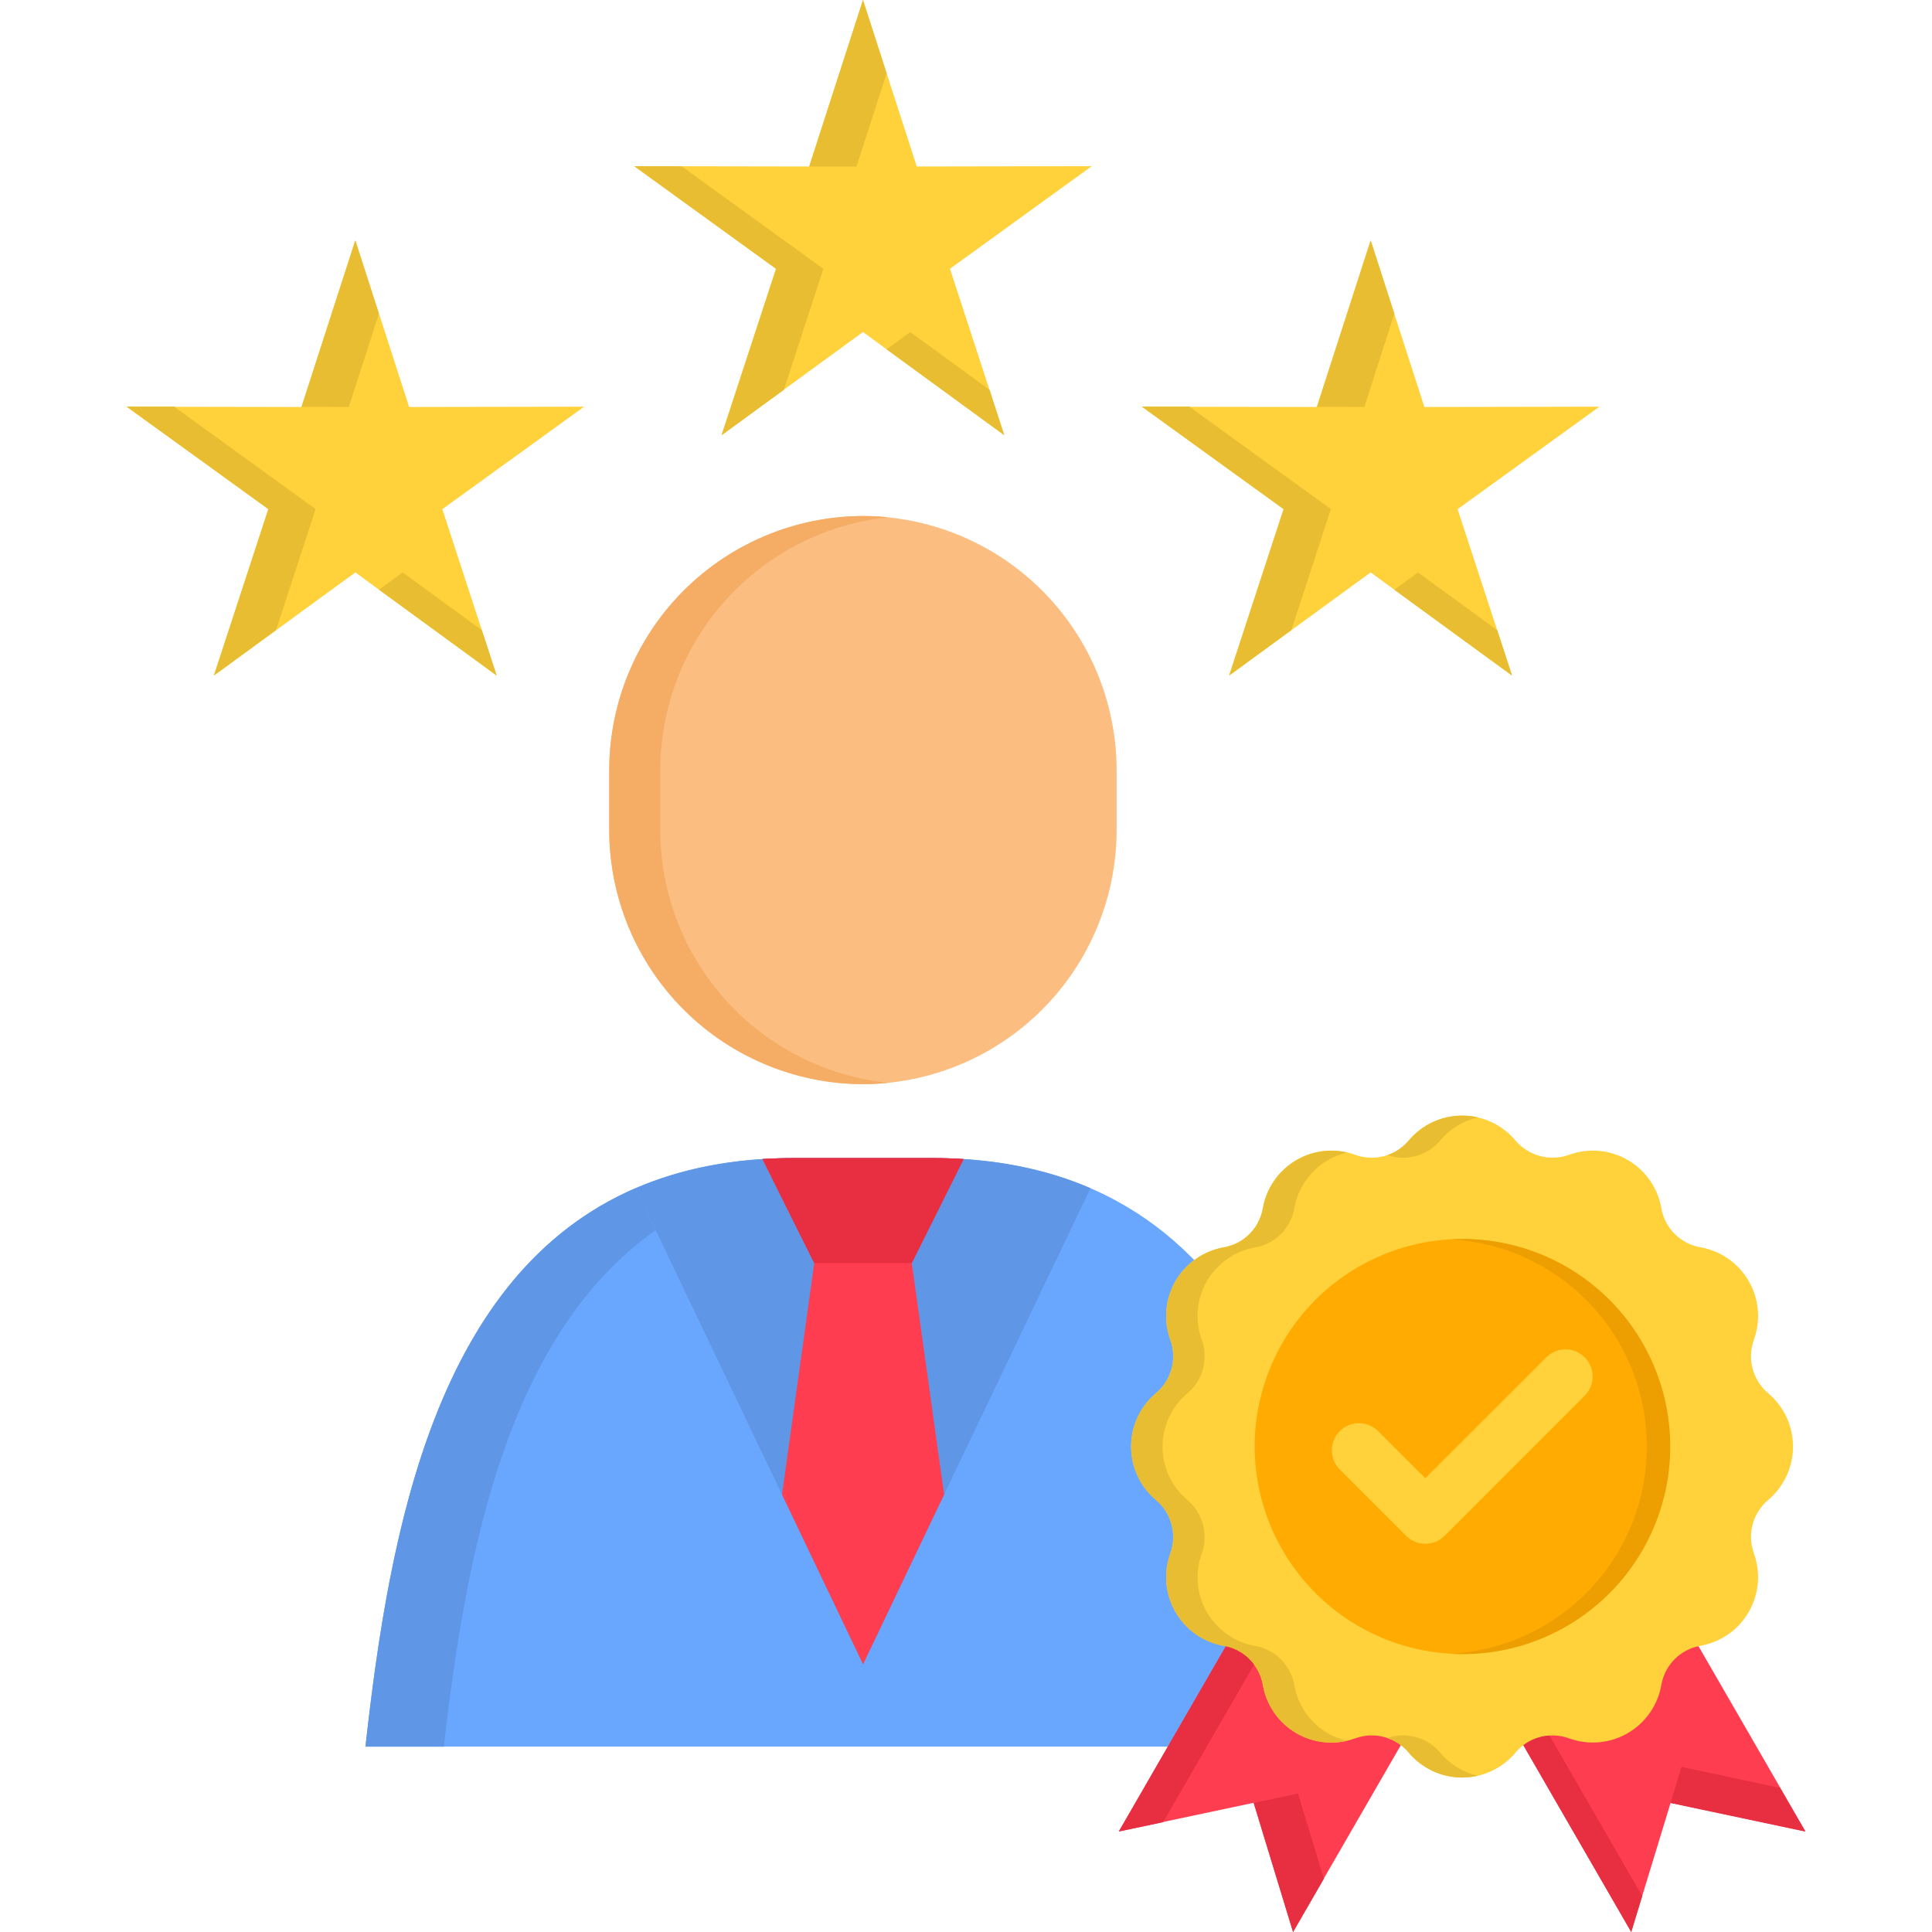
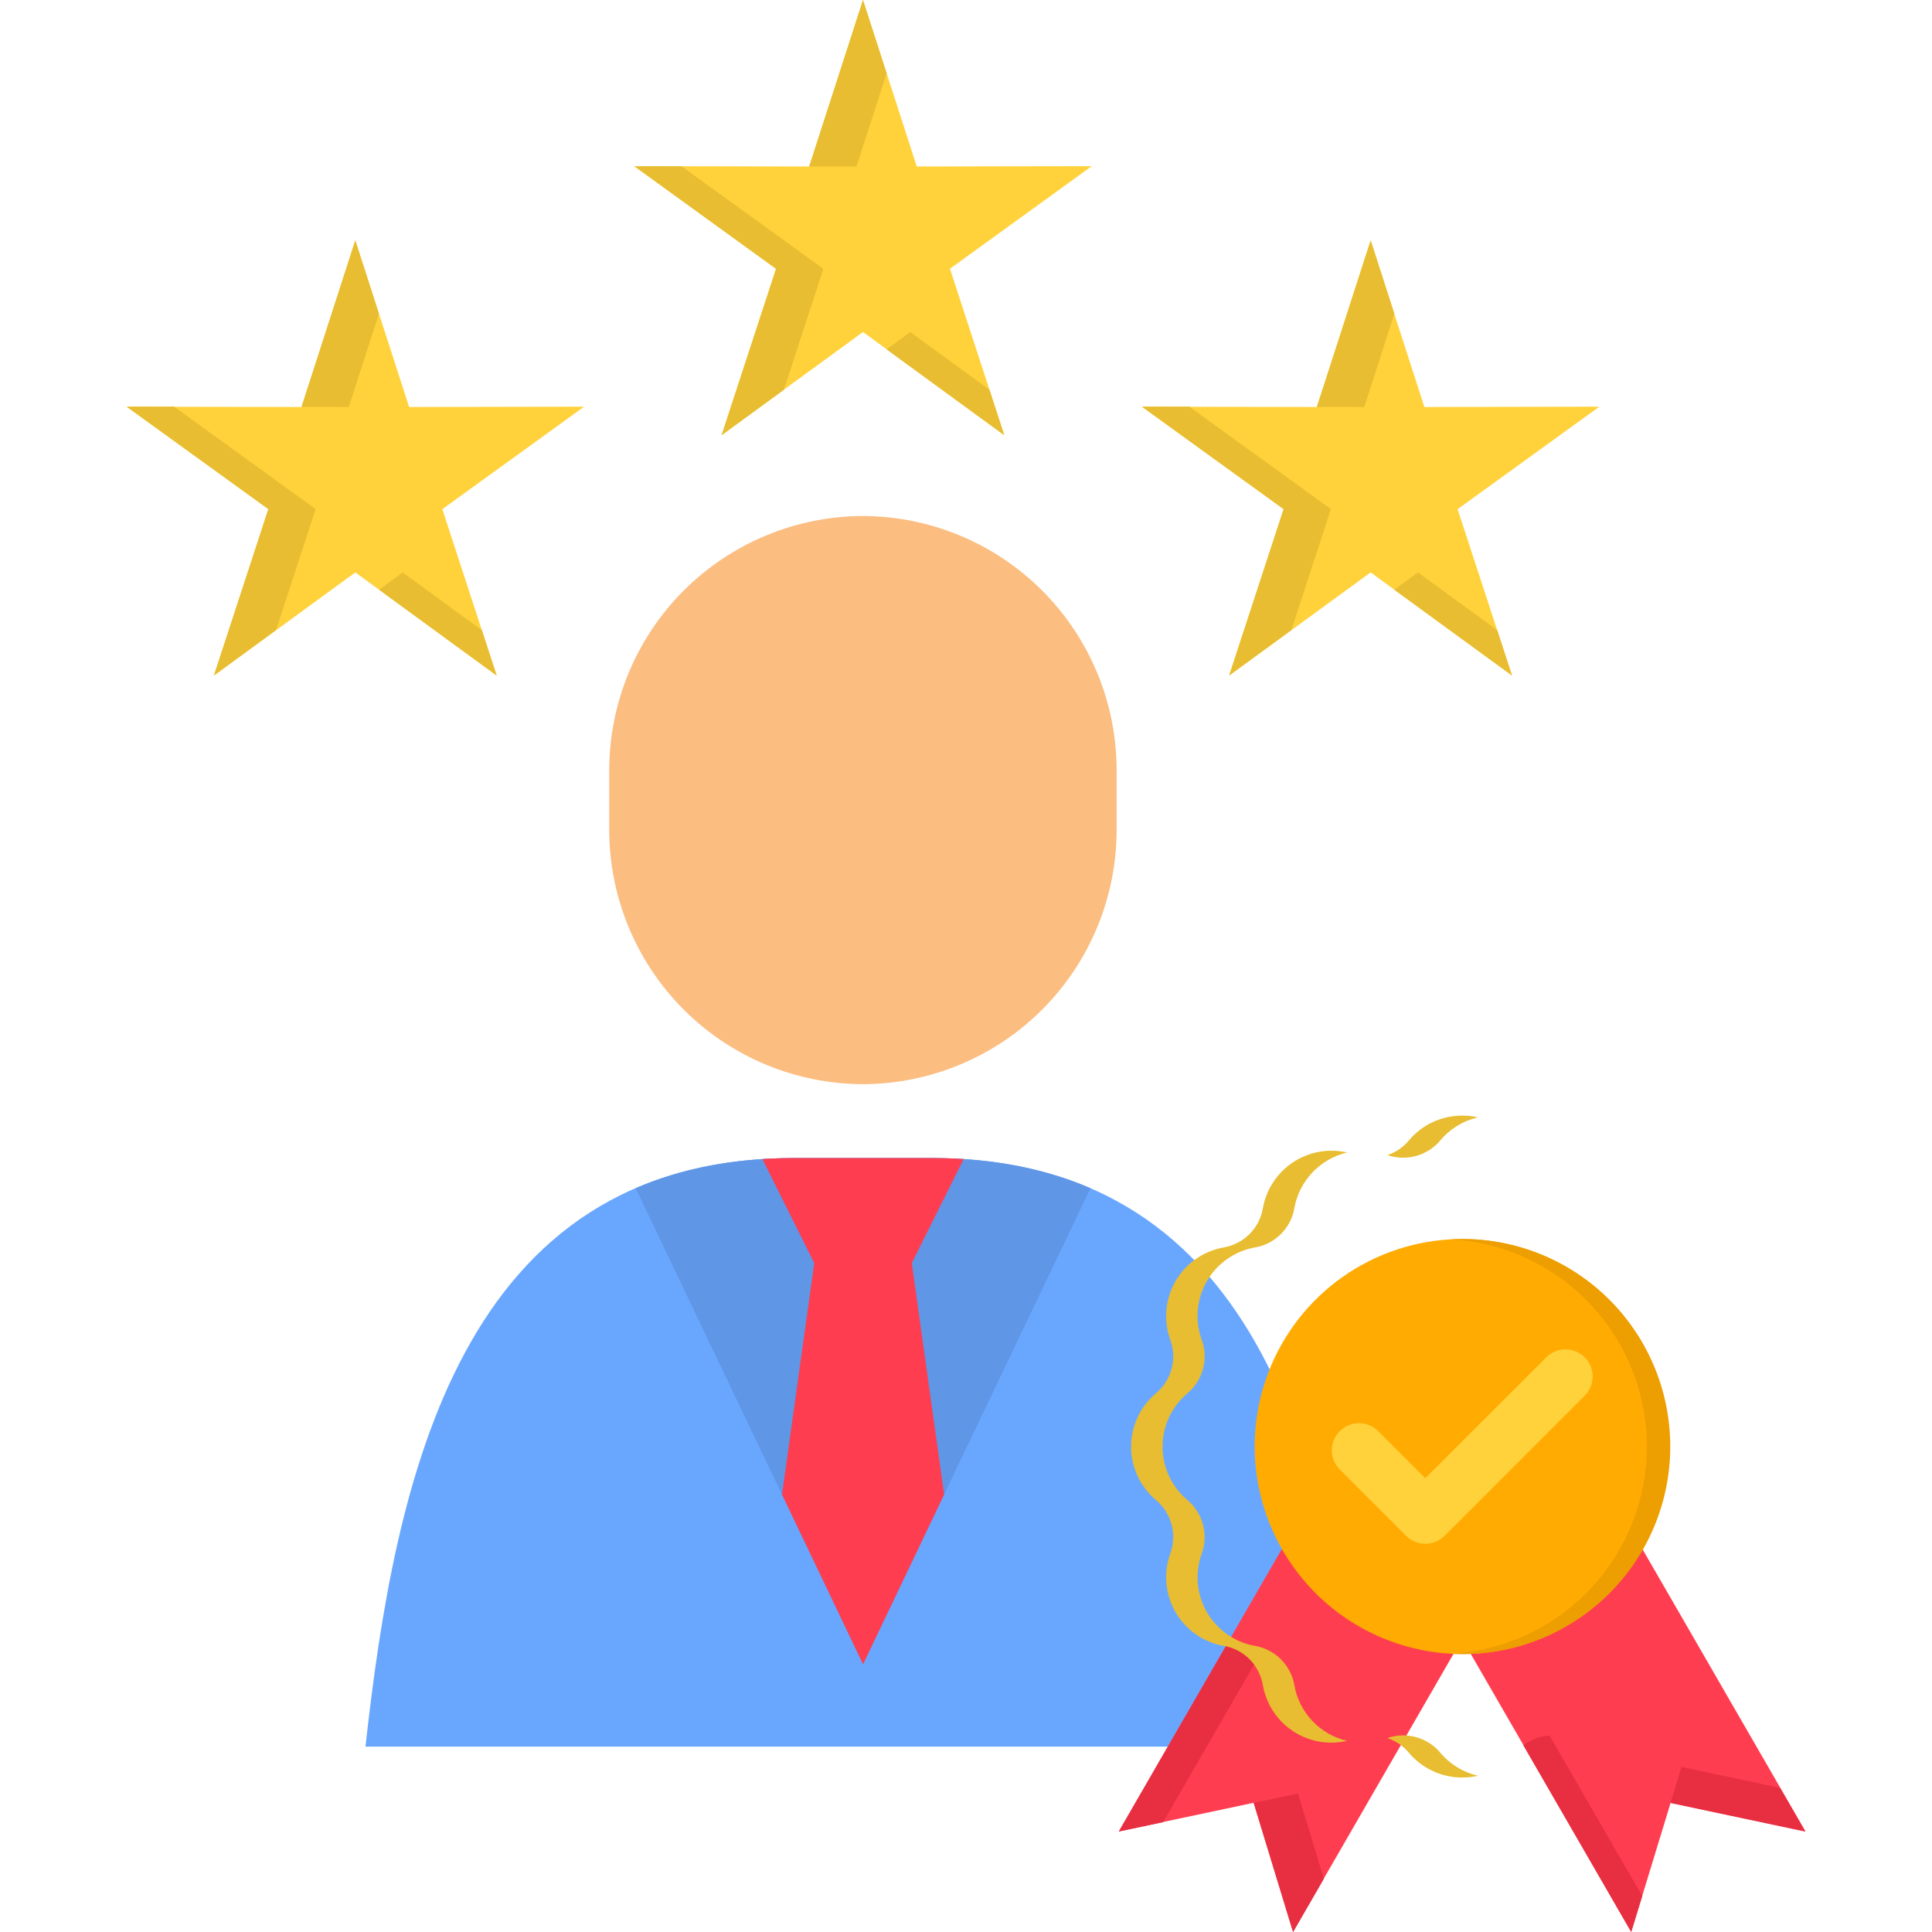
<svg xmlns="http://www.w3.org/2000/svg" width="80" height="80" viewBox="0 0 80 80" fill="none">
  <g clip-path="url(#clip0_2218_1070)">
    <path fill-rule="evenodd" clip-rule="evenodd" d="M35.734 47.953H32.874C18.994 47.953 16.358 61.286 15.133 72.325H56.336C55.111 61.286 52.474 47.953 38.59 47.953H35.734Z" fill="#69A7FF" />
    <path fill-rule="evenodd" clip-rule="evenodd" d="M35.738 47.953H32.878C30.337 47.953 28.169 48.404 26.32 49.201L35.737 68.914L45.154 49.201C43.306 48.404 41.139 47.953 38.592 47.953H35.738Z" fill="#5F96E6" />
    <path fill-rule="evenodd" clip-rule="evenodd" d="M33.716 52.302L32.382 61.888L35.738 68.914L39.094 61.888L37.755 52.302L39.904 47.994C39.481 47.967 39.044 47.953 38.593 47.953H32.877C32.431 47.953 31.994 47.967 31.57 47.994L33.716 52.302Z" fill="#FF3D50" />
-     <path fill-rule="evenodd" clip-rule="evenodd" d="M37.755 52.302L39.904 47.994C39.481 47.967 39.044 47.953 38.593 47.953H32.877C32.431 47.953 31.994 47.967 31.57 47.994L33.715 52.302H37.755Z" fill="#E82E41" />
    <path fill-rule="evenodd" clip-rule="evenodd" d="M35.732 21.367C38.516 21.375 41.183 22.485 43.152 24.453C45.12 26.421 46.23 29.089 46.237 31.873V34.387C46.23 37.171 45.12 39.838 43.152 41.807C41.183 43.775 38.516 44.885 35.732 44.893C32.948 44.885 30.281 43.775 28.312 41.807C26.344 39.839 25.235 37.171 25.227 34.387V31.873C25.235 29.089 26.344 26.421 28.312 24.453C30.281 22.485 32.948 21.375 35.732 21.367Z" fill="#FBBD80" />
    <path fill-rule="evenodd" clip-rule="evenodd" d="M62.61 27.974L56.754 23.702L50.898 27.974L53.152 21.084L47.282 16.84L54.527 16.853L56.754 9.955L58.981 16.853L66.226 16.84L60.356 21.084L62.61 27.974ZM41.586 18.019L35.734 13.748L29.878 18.019L32.132 11.129L26.262 6.881L33.507 6.894L35.734 0L37.961 6.894L45.206 6.881L39.336 11.129L41.586 18.019ZM20.566 27.974L14.714 23.702L8.858 27.974L11.112 21.084L5.242 16.84L12.487 16.853L14.714 9.955L16.941 16.853L24.186 16.84L18.316 21.084L20.566 27.974Z" fill="#FFD23B" />
    <path fill-rule="evenodd" clip-rule="evenodd" d="M56.945 61.631L64.154 57.469L74.76 75.834L69.177 74.65L67.546 79.996L56.945 61.631Z" fill="#FF3D50" />
    <path fill-rule="evenodd" clip-rule="evenodd" d="M64.142 61.631L56.929 57.469L46.328 75.834L51.911 74.65L53.541 79.996L64.142 61.631Z" fill="#FF3D50" />
-     <path fill-rule="evenodd" clip-rule="evenodd" d="M64.964 47.821C65.361 47.676 65.784 47.619 66.204 47.655C66.625 47.692 67.032 47.82 67.397 48.031C67.763 48.242 68.077 48.531 68.319 48.877C68.56 49.223 68.722 49.618 68.794 50.034C68.865 50.436 69.057 50.806 69.346 51.094C69.634 51.383 70.004 51.576 70.406 51.646C70.822 51.719 71.217 51.881 71.564 52.123C71.91 52.365 72.199 52.68 72.41 53.045C72.622 53.411 72.751 53.818 72.787 54.239C72.824 54.66 72.768 55.084 72.624 55.48C72.485 55.864 72.467 56.281 72.572 56.675C72.677 57.068 72.9 57.421 73.211 57.684C73.534 57.955 73.794 58.294 73.973 58.676C74.152 59.058 74.244 59.475 74.245 59.896C74.245 60.318 74.153 60.735 73.976 61.117C73.798 61.5 73.538 61.839 73.216 62.111C72.903 62.374 72.679 62.727 72.573 63.122C72.467 63.517 72.485 63.935 72.624 64.319C72.768 64.716 72.823 65.139 72.787 65.559C72.749 65.98 72.621 66.387 72.409 66.752C72.198 67.117 71.909 67.431 71.563 67.673C71.216 67.914 70.822 68.077 70.406 68.149C70.005 68.22 69.635 68.413 69.346 68.701C69.058 68.99 68.865 69.359 68.794 69.761C68.723 70.177 68.561 70.573 68.32 70.919C68.079 71.266 67.764 71.556 67.399 71.767C67.034 71.979 66.626 72.108 66.205 72.144C65.784 72.181 65.361 72.124 64.964 71.979C64.58 71.84 64.162 71.822 63.767 71.928C63.372 72.033 63.019 72.258 62.756 72.57C62.485 72.894 62.146 73.154 61.764 73.333C61.382 73.512 60.965 73.604 60.543 73.604C60.121 73.604 59.704 73.512 59.321 73.333C58.939 73.154 58.6 72.894 58.33 72.57C58.066 72.258 57.713 72.034 57.318 71.928C56.923 71.822 56.505 71.84 56.121 71.979C55.724 72.124 55.301 72.181 54.88 72.144C54.459 72.108 54.052 71.979 53.686 71.767C53.321 71.556 53.006 71.266 52.765 70.919C52.524 70.573 52.362 70.177 52.291 69.761C52.22 69.359 52.027 68.99 51.739 68.701C51.45 68.413 51.081 68.22 50.679 68.149C50.264 68.076 49.869 67.914 49.523 67.673C49.177 67.431 48.888 67.117 48.676 66.752C48.465 66.387 48.336 65.98 48.299 65.559C48.262 65.139 48.317 64.716 48.462 64.319C48.6 63.935 48.618 63.517 48.512 63.122C48.406 62.727 48.182 62.374 47.87 62.111C47.546 61.84 47.286 61.501 47.107 61.119C46.928 60.736 46.836 60.319 46.836 59.898C46.836 59.475 46.928 59.059 47.107 58.676C47.286 58.294 47.546 57.955 47.87 57.684C48.182 57.422 48.406 57.07 48.512 56.675C48.618 56.281 48.6 55.864 48.462 55.48C48.317 55.084 48.261 54.66 48.298 54.239C48.335 53.818 48.464 53.411 48.675 53.045C48.886 52.68 49.175 52.365 49.522 52.123C49.868 51.882 50.263 51.719 50.679 51.646C51.081 51.576 51.451 51.383 51.74 51.094C52.028 50.806 52.221 50.436 52.291 50.034C52.363 49.618 52.526 49.223 52.768 48.877C53.009 48.531 53.324 48.242 53.689 48.031C54.054 47.818 54.461 47.689 54.882 47.653C55.302 47.616 55.725 47.674 56.121 47.821C56.506 47.959 56.923 47.976 57.318 47.87C57.712 47.764 58.066 47.541 58.33 47.229C58.6 46.905 58.939 46.645 59.321 46.467C59.704 46.288 60.121 46.195 60.543 46.195C60.965 46.195 61.382 46.288 61.764 46.467C62.146 46.645 62.485 46.905 62.756 47.229C63.021 47.54 63.374 47.763 63.768 47.868C64.162 47.974 64.579 47.958 64.964 47.821H64.964Z" fill="#FFD23B" />
    <path fill-rule="evenodd" clip-rule="evenodd" d="M60.546 68.491C62.246 68.491 63.907 67.987 65.32 67.042C66.733 66.098 67.835 64.756 68.485 63.186C69.135 61.616 69.305 59.888 68.974 58.221C68.642 56.554 67.824 55.023 66.622 53.822C65.42 52.62 63.889 51.801 62.222 51.47C60.556 51.138 58.828 51.308 57.258 51.959C55.687 52.609 54.345 53.711 53.401 55.124C52.457 56.537 51.953 58.198 51.953 59.898C51.957 62.176 52.864 64.359 54.475 65.97C56.086 67.58 58.269 68.487 60.547 68.491H60.546Z" fill="#FFAB02" />
    <path d="M64.027 56.206C64.131 56.101 64.255 56.018 64.391 55.961C64.528 55.904 64.674 55.875 64.822 55.875C64.97 55.875 65.116 55.904 65.253 55.96C65.389 56.017 65.513 56.1 65.618 56.204C65.722 56.309 65.805 56.433 65.862 56.569C65.918 56.706 65.947 56.852 65.947 57C65.947 57.148 65.918 57.294 65.861 57.431C65.804 57.567 65.721 57.691 65.616 57.795L59.815 63.597C59.603 63.807 59.318 63.924 59.02 63.924C58.722 63.924 58.437 63.807 58.225 63.597L55.47 60.842C55.263 60.63 55.147 60.345 55.148 60.049C55.15 59.753 55.268 59.469 55.478 59.26C55.687 59.05 55.971 58.932 56.267 58.93C56.563 58.929 56.848 59.045 57.06 59.252L59.018 61.21L64.027 56.206Z" fill="#FFD23B" />
    <path fill-rule="evenodd" clip-rule="evenodd" d="M13.07 21.08L7.205 16.836H5.242L11.112 21.08L8.858 27.97L11.431 26.089L13.07 21.08Z" fill="#E8BD31" />
    <path fill-rule="evenodd" clip-rule="evenodd" d="M14.711 9.953L12.484 16.847L14.443 16.852L15.69 12.991L14.711 9.953Z" fill="#E8BD31" />
    <path fill-rule="evenodd" clip-rule="evenodd" d="M19.953 26.094L16.674 23.703L15.695 24.418L20.568 27.974L19.953 26.094Z" fill="#E8BD31" />
    <path fill-rule="evenodd" clip-rule="evenodd" d="M32.136 11.132L29.881 18.021L32.459 16.141L34.094 11.132L28.228 6.888L26.266 6.883L32.136 11.132Z" fill="#E8BD31" />
    <path fill-rule="evenodd" clip-rule="evenodd" d="M33.508 6.894H35.466L36.714 3.037L35.735 0L33.508 6.894Z" fill="#E8BD31" />
    <path fill-rule="evenodd" clip-rule="evenodd" d="M40.973 16.141L37.69 13.75L36.711 14.465L41.583 18.021L40.973 16.141Z" fill="#E8BD31" />
    <path fill-rule="evenodd" clip-rule="evenodd" d="M53.151 21.08L50.897 27.97L53.474 26.089L55.109 21.08L49.244 16.836H47.281L53.151 21.08Z" fill="#E8BD31" />
    <path fill-rule="evenodd" clip-rule="evenodd" d="M54.531 16.847L56.494 16.852L57.737 12.991L56.758 9.953L54.531 16.847Z" fill="#E8BD31" />
    <path fill-rule="evenodd" clip-rule="evenodd" d="M61.997 26.094L58.713 23.703L57.734 24.418L62.611 27.974L61.997 26.094Z" fill="#E8BD31" />
-     <path fill-rule="evenodd" clip-rule="evenodd" d="M27.34 31.873C27.348 29.271 28.317 26.765 30.061 24.835C31.805 22.905 34.201 21.688 36.788 21.418C36.437 21.382 36.085 21.366 35.732 21.367C32.948 21.375 30.281 22.485 28.312 24.453C26.344 26.422 25.235 29.089 25.227 31.873V34.387C25.235 37.171 26.344 39.839 28.312 41.807C30.281 43.776 32.948 44.885 35.732 44.893C36.085 44.893 36.438 44.875 36.788 44.838C34.201 44.569 31.805 43.353 30.061 41.424C28.316 39.495 27.347 36.988 27.34 34.387V31.873Z" fill="#F5AD65" />
-     <path fill-rule="evenodd" clip-rule="evenodd" d="M18.379 72.324C19.29 64.341 20.989 55.279 27.145 50.94L26.317 49.2L26.321 49.195C18.075 52.756 16.13 63.307 15.133 72.324H18.379Z" fill="#5F96E6" />
    <path fill-rule="evenodd" clip-rule="evenodd" d="M48.139 59.903C48.139 59.481 48.231 59.064 48.409 58.682C48.588 58.3 48.848 57.961 49.172 57.691C49.484 57.428 49.708 57.076 49.814 56.681C49.92 56.287 49.902 55.87 49.764 55.486C49.619 55.09 49.562 54.666 49.599 54.245C49.635 53.824 49.763 53.416 49.973 53.05C50.01 52.991 50.046 52.931 50.087 52.872C50.304 52.553 50.584 52.28 50.908 52.07C51.233 51.861 51.597 51.718 51.977 51.652C52.38 51.581 52.75 51.388 53.039 51.1C53.328 50.812 53.522 50.442 53.594 50.04C53.692 49.482 53.951 48.965 54.34 48.553C54.728 48.142 55.228 47.852 55.779 47.722C55.397 47.634 55.002 47.625 54.616 47.695C54.23 47.766 53.863 47.914 53.537 48.13C53.211 48.347 52.932 48.629 52.718 48.957C52.503 49.285 52.358 49.653 52.291 50.039C52.221 50.441 52.028 50.812 51.74 51.1C51.451 51.388 51.081 51.581 50.679 51.652C50.263 51.724 49.868 51.887 49.522 52.129C49.175 52.37 48.886 52.685 48.675 53.051C48.464 53.416 48.335 53.824 48.298 54.245C48.261 54.665 48.317 55.089 48.462 55.486C48.6 55.87 48.618 56.287 48.512 56.681C48.406 57.075 48.182 57.427 47.87 57.69C47.546 57.961 47.286 58.299 47.107 58.682C46.928 59.064 46.836 59.481 46.836 59.903C46.836 60.325 46.928 60.742 47.107 61.124C47.286 61.507 47.546 61.845 47.87 62.116C48.182 62.38 48.406 62.733 48.512 63.127C48.618 63.522 48.6 63.94 48.462 64.325C48.317 64.721 48.262 65.144 48.299 65.565C48.336 65.985 48.465 66.392 48.676 66.757C48.888 67.122 49.177 67.437 49.523 67.678C49.869 67.919 50.264 68.082 50.679 68.154C50.707 68.158 50.734 68.164 50.761 68.172C51.145 68.257 51.495 68.454 51.768 68.738C52.04 69.021 52.222 69.379 52.291 69.766C52.357 70.153 52.502 70.522 52.715 70.851C52.929 71.18 53.208 71.462 53.535 71.679C53.861 71.896 54.229 72.044 54.615 72.113C55.001 72.183 55.397 72.173 55.779 72.084C55.227 71.957 54.724 71.669 54.336 71.256C53.947 70.844 53.688 70.325 53.594 69.766C53.521 69.365 53.327 68.995 53.038 68.707C52.749 68.419 52.379 68.226 51.977 68.154C51.626 68.094 51.29 67.969 50.984 67.785C50.567 67.532 50.219 67.178 49.974 66.756C49.763 66.391 49.635 65.984 49.599 65.564C49.563 65.143 49.619 64.72 49.764 64.324C49.902 63.94 49.919 63.522 49.813 63.128C49.707 62.733 49.483 62.38 49.172 62.116C48.848 61.845 48.587 61.507 48.408 61.124C48.23 60.742 48.138 60.325 48.138 59.903H48.139Z" fill="#E8BD31" />
    <path fill-rule="evenodd" clip-rule="evenodd" d="M57.453 47.83C57.835 47.961 58.247 47.974 58.636 47.866C59.026 47.759 59.373 47.537 59.634 47.229C60.036 46.746 60.585 46.408 61.197 46.268C60.983 46.218 60.765 46.194 60.546 46.195C60.124 46.195 59.706 46.287 59.324 46.465C58.941 46.644 58.603 46.905 58.333 47.229C58.1 47.506 57.796 47.714 57.454 47.83H57.453Z" fill="#E8BD31" />
    <path fill-rule="evenodd" clip-rule="evenodd" d="M59.634 72.57C59.461 72.365 59.249 72.197 59.009 72.076C58.77 71.955 58.509 71.883 58.241 71.865C57.974 71.845 57.706 71.88 57.453 71.969C57.654 72.039 57.843 72.138 58.013 72.266C58.13 72.355 58.237 72.457 58.332 72.57C58.603 72.894 58.942 73.154 59.324 73.333C59.706 73.511 60.123 73.604 60.545 73.604C60.764 73.603 60.982 73.579 61.196 73.531C60.585 73.389 60.036 73.052 59.634 72.57H59.634Z" fill="#E8BD31" />
    <path fill-rule="evenodd" clip-rule="evenodd" d="M60.07 51.319C62.197 51.435 64.205 52.337 65.705 53.85C67.204 55.363 68.088 57.379 68.185 59.507C68.282 61.635 67.585 63.723 66.23 65.366C64.874 67.009 62.956 68.09 60.849 68.399C60.635 68.431 60.416 68.454 60.202 68.472C60.157 68.472 60.116 68.477 60.07 68.477C60.111 68.481 60.152 68.481 60.193 68.486C60.307 68.49 60.425 68.49 60.544 68.49C60.662 68.49 60.776 68.49 60.895 68.486C63.146 68.4 65.273 67.434 66.819 65.795C68.365 64.156 69.206 61.976 69.16 59.723C69.114 57.471 68.185 55.326 66.574 53.752C64.962 52.177 62.797 51.298 60.544 51.305C60.385 51.305 60.23 51.309 60.07 51.319Z" fill="#ED9E00" />
    <path fill-rule="evenodd" clip-rule="evenodd" d="M49.967 72.325L51.929 68.928C51.644 68.543 51.228 68.274 50.759 68.172L48.359 72.325L46.328 75.841L48.163 75.453L49.967 72.325Z" fill="#E82E41" />
    <path fill-rule="evenodd" clip-rule="evenodd" d="M53.745 74.266L51.914 74.657L53.544 80.003L54.819 77.795L53.745 74.266Z" fill="#E82E41" />
    <path fill-rule="evenodd" clip-rule="evenodd" d="M64.162 71.867C63.769 71.892 63.392 72.031 63.078 72.268L67.545 80L68.001 78.511L64.162 71.867Z" fill="#E82E41" />
    <path fill-rule="evenodd" clip-rule="evenodd" d="M69.627 73.164L69.172 74.658L74.755 75.842L73.707 74.034L69.627 73.164Z" fill="#E82E41" />
  </g>
  <defs>
    <clipPath id="clip0_2218_1070">
      <rect width="80" height="80" fill="white" />
    </clipPath>
  </defs>
</svg>